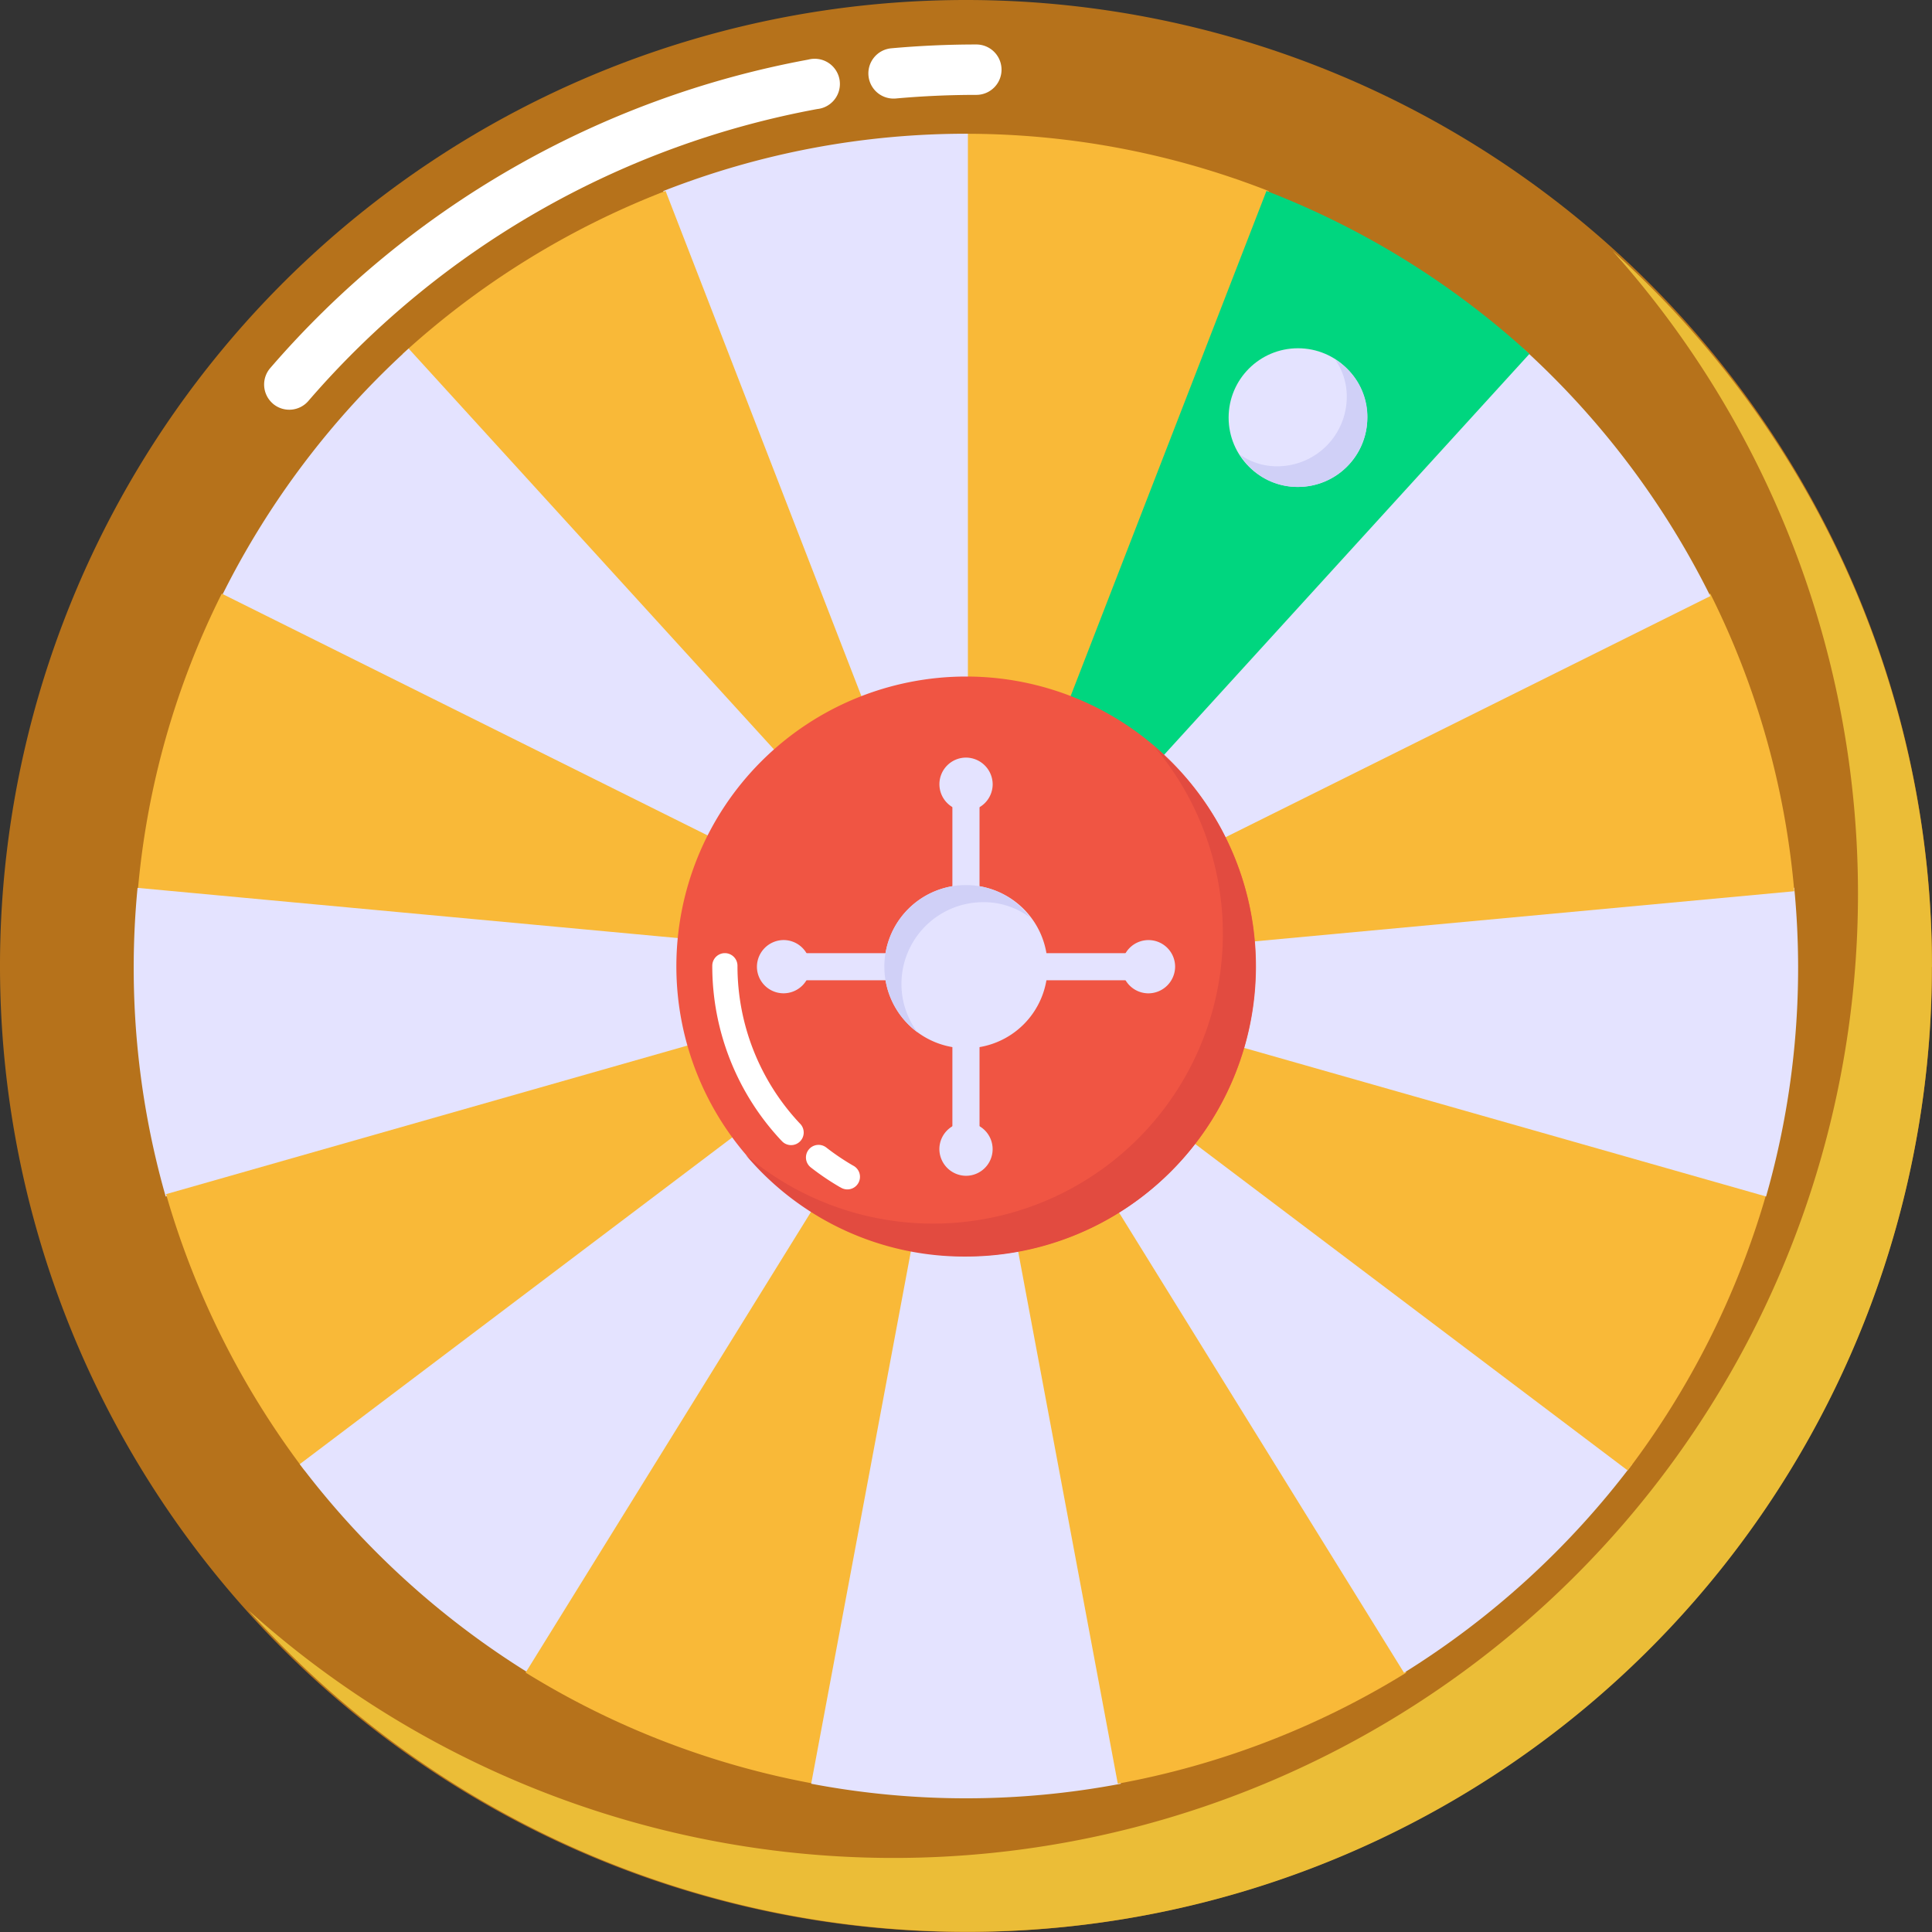
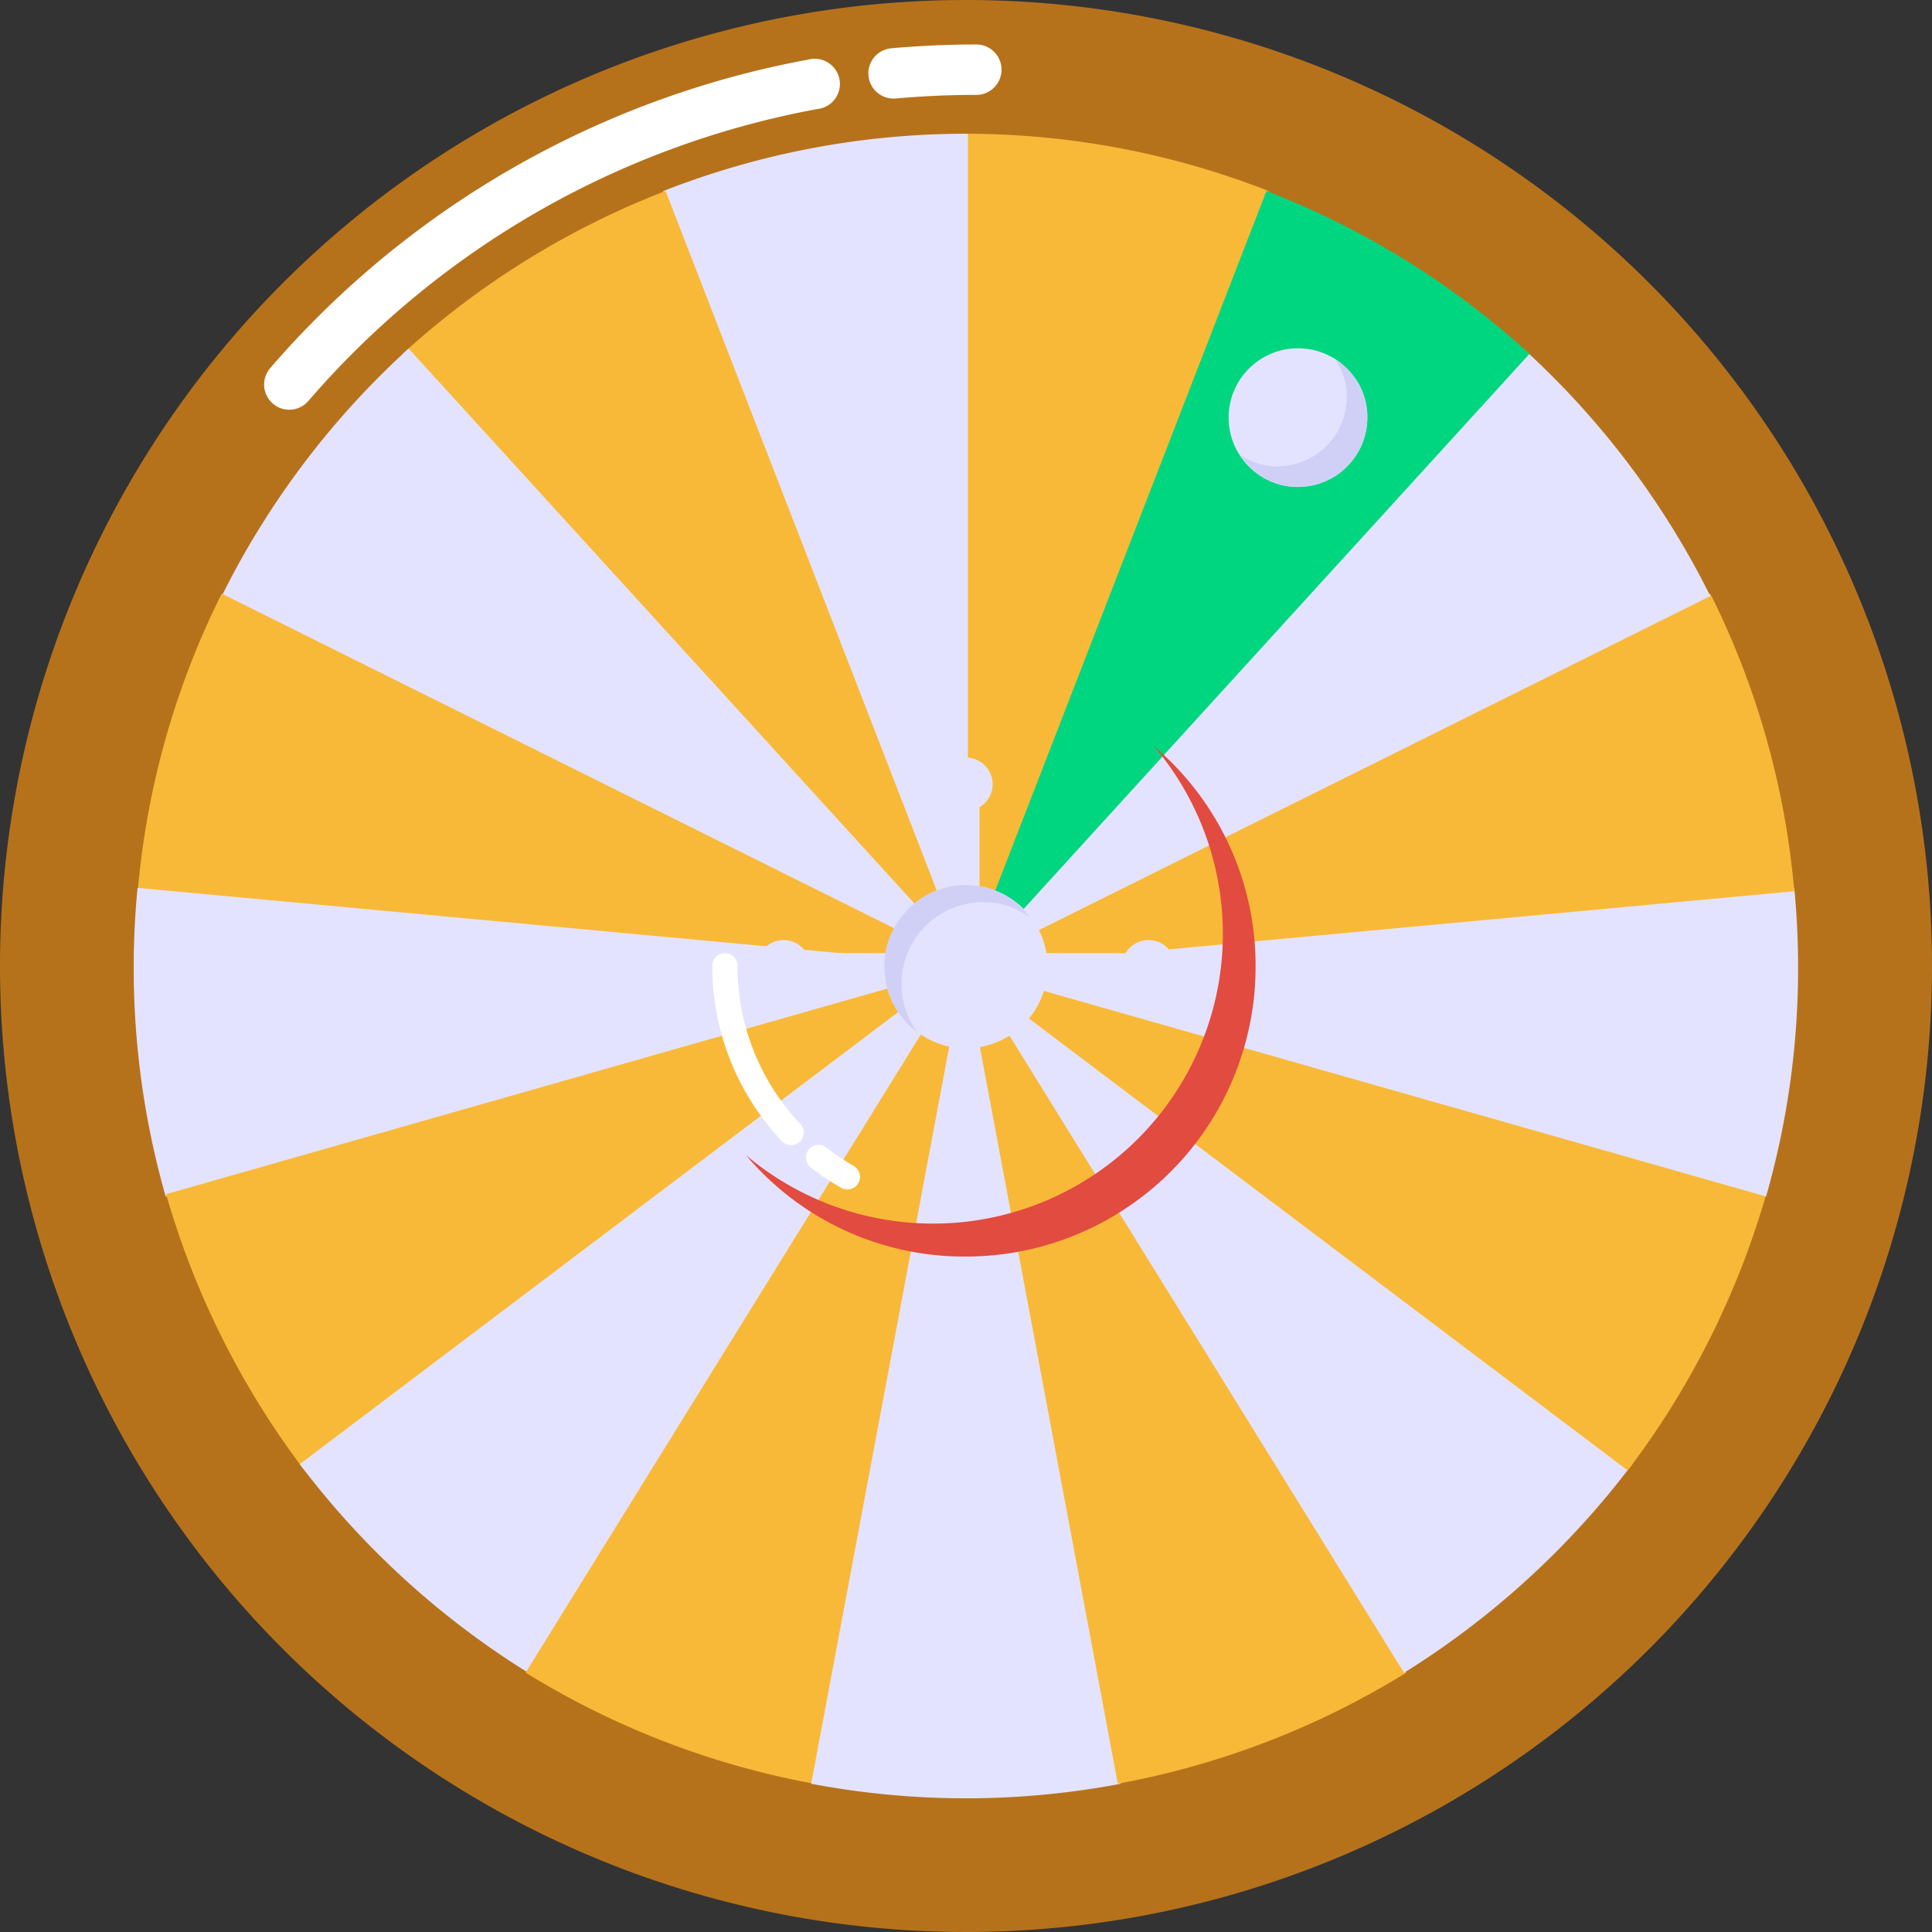
<svg xmlns="http://www.w3.org/2000/svg" width="46" height="46" viewBox="0 0 46 46">
  <rect x="0" y="0" width="46" height="46" fill="#333333" stroke="none" />
  <g id="_x33_9" transform="translate(-2.5 -2.506)">
    <path id="Path_295" data-name="Path 295" d="M48.5,25.5a23,23,0,1,1-23-22.994A23,23,0,0,1,48.5,25.5Z" fill="#b6721b" />
-     <path id="Path_296" data-name="Path 296" d="M48.688,25.725A22.964,22.964,0,0,1,8.606,41.039,22.96,22.96,0,0,0,41.091,8.679a22.875,22.875,0,0,1,7.6,17.046Z" transform="translate(-0.192 -0.194)" fill="#ebbd37" />
    <path id="Path_297" data-name="Path 297" d="M33.754,7.158,26.5,25.867V5.794a19.738,19.738,0,0,1,7.254,1.365Z" transform="translate(-1.045 -0.103)" fill="#f9b938" />
    <path id="Path_298" data-name="Path 298" d="M26.264,5.793V25.867L19.011,7.158a19.738,19.738,0,0,1,7.254-1.365Z" transform="translate(-0.719 -0.103)" fill="#e4e3ff" />
    <path id="Path_299" data-name="Path 299" d="M26.061,25.911,12.547,11.08A19.907,19.907,0,0,1,18.808,7.2Z" transform="translate(-0.461 -0.148)" fill="#f9b938" />
    <path id="Path_300" data-name="Path 300" d="M25.917,26.037,7.95,17.1A19.986,19.986,0,0,1,12.4,11.206Z" transform="translate(-0.171 -0.401)" fill="#e4e3ff" />
    <path id="Path_301" data-name="Path 301" d="M25.852,26.228,5.886,24.373a19.6,19.6,0,0,1,2-7.086Z" transform="translate(-0.106 -0.647)" fill="#f9b938" />
    <path id="Path_302" data-name="Path 302" d="M25.848,26.458l-19.3,5.494a19.842,19.842,0,0,1-.67-7.349Z" transform="translate(-0.103 -0.957)" fill="#e4e3ff" />
    <path id="Path_303" data-name="Path 303" d="M25.873,26.519,9.882,38.6a20.042,20.042,0,0,1-3.3-6.583Z" transform="translate(-0.128 -1.079)" fill="#f9b938" />
    <path id="Path_304" data-name="Path 304" d="M25.981,26.519,15.423,43.563A20.117,20.117,0,0,1,9.989,38.6Z" transform="translate(-0.352 -1.233)" fill="#e4e3ff" />
-     <path id="Path_305" data-name="Path 305" d="M25.981,26.519,9.989,38.6" transform="translate(-0.352 -1.079)" fill="none" />
    <path id="Path_306" data-name="Path 306" d="M26.157,26.519l-3.687,19.69A19.874,19.874,0,0,1,15.6,43.563Z" transform="translate(-0.585 -1.233)" fill="#f9b938" />
    <path id="Path_307" data-name="Path 307" d="M30.067,46.209a19.752,19.752,0,0,1-7.373,0l3.687-19.69Z" transform="translate(-0.88 -1.233)" fill="#e4e3ff" />
    <path id="Path_308" data-name="Path 308" d="M37.057,43.563a19.873,19.873,0,0,1-6.871,2.645L26.5,26.518Z" transform="translate(-1.072 -1.233)" fill="#f9b938" />
-     <path id="Path_309" data-name="Path 309" d="M42.491,38.6a20.116,20.116,0,0,1-5.434,4.967L26.5,26.519Z" transform="translate(-1.128 -1.233)" fill="#e4e3ff" />
+     <path id="Path_309" data-name="Path 309" d="M42.491,38.6a20.116,20.116,0,0,1-5.434,4.967L26.5,26.519" transform="translate(-1.128 -1.233)" fill="#e4e3ff" />
    <path id="Path_310" data-name="Path 310" d="M45.8,32.013a20.039,20.039,0,0,1-3.3,6.583L26.5,26.519Z" transform="translate(-1.245 -1.079)" fill="#f9b938" />
    <path id="Path_311" data-name="Path 311" d="M45.8,31.952,26.5,26.458,46.465,24.6a19.783,19.783,0,0,1-.67,7.349Z" transform="translate(-1.245 -0.957)" fill="#e4e3ff" />
    <path id="Path_312" data-name="Path 312" d="M46.465,24.373,26.5,26.228l17.966-8.941a19.6,19.6,0,0,1,2,7.086Z" transform="translate(-1.245 -0.647)" fill="#f9b938" />
    <path id="Path_313" data-name="Path 313" d="M44.466,17.1,26.5,26.037l13.514-14.83A19.985,19.985,0,0,1,44.467,17.1Z" transform="translate(-1.245 -0.401)" fill="#e4e3ff" />
    <path id="Path_314" data-name="Path 314" d="M40.014,11.081,26.5,25.911,33.754,7.2a19.908,19.908,0,0,1,6.26,3.878Z" transform="translate(-1.1 -0.148)" fill="#00d67f" />
-     <path id="Path_315" data-name="Path 315" d="M33.18,26.3a6.9,6.9,0,1,1-6.9-6.916,6.9,6.9,0,0,1,6.9,6.916Z" transform="translate(-0.776 -0.77)" fill="#f05543" />
    <path id="Path_316" data-name="Path 316" d="M33.237,26.354A6.9,6.9,0,0,1,26.33,33.26,6.8,6.8,0,0,1,21.1,30.842a6.9,6.9,0,0,0,9.719-9.731,6.839,6.839,0,0,1,2.418,5.243Z" transform="translate(-0.842 -0.836)" fill="#e24b40" />
    <path id="Path_317" data-name="Path 317" d="M26.166,22.427h.646v3.219h-.646Z" transform="translate(-0.99 -0.866)" fill="#e4e3ff" />
    <path id="Path_318" data-name="Path 318" d="M27.114,22.011a.634.634,0,1,1-.634-.634A.639.639,0,0,1,27.114,22.011Z" transform="translate(-0.979 -0.833)" fill="#e4e3ff" />
    <path id="Path_319" data-name="Path 319" d="M26.166,27.283h.646V30.5h-.646Z" transform="translate(-0.99 -1.019)" fill="#e4e3ff" />
-     <path id="Path_320" data-name="Path 320" d="M25.845,30.982a.634.634,0,1,1,.634.634A.639.639,0,0,1,25.845,30.982Z" transform="translate(-0.979 -1.115)" fill="#e4e3ff" />
    <path id="Path_321" data-name="Path 321" d="M22.41,26.184h3.219v.646H22.41Z" transform="translate(-0.871 -0.984)" fill="#e4e3ff" />
    <path id="Path_322" data-name="Path 322" d="M21.994,25.862a.634.634,0,1,1-.634.634A.639.639,0,0,1,21.994,25.862Z" transform="translate(-0.838 -0.974)" fill="#e4e3ff" />
    <path id="Path_323" data-name="Path 323" d="M27.265,26.184h3.219v.646H27.265Z" transform="translate(-1.024 -0.984)" fill="#e4e3ff" />
    <path id="Path_324" data-name="Path 324" d="M30.965,27.131A.634.634,0,1,1,31.6,26.5.639.639,0,0,1,30.965,27.131Z" transform="translate(-1.121 -0.974)" fill="#e4e3ff" />
    <path id="Path_325" data-name="Path 325" d="M28.379,26.456a1.942,1.942,0,1,1-1.942-1.945A1.942,1.942,0,0,1,28.379,26.456Z" transform="translate(-0.937 -0.931)" fill="#e4e3ff" />
    <path id="Path_326" data-name="Path 326" d="M27.969,25.288a1.84,1.84,0,0,0-1.125-.371A1.949,1.949,0,0,0,24.9,26.868a1.921,1.921,0,0,0,.383,1.149,1.943,1.943,0,0,1,1.149-3.507,1.887,1.887,0,0,1,1.532.778Z" transform="translate(-0.937 -0.931)" fill="#d0d0f7" />
    <circle id="Ellipse_7" data-name="Ellipse 7" cx="1.651" cy="1.651" r="1.651" transform="translate(31.753 10.798)" fill="#e4e3ff" />
    <path id="Path_327" data-name="Path 327" d="M36.363,12.823a1.655,1.655,0,0,1-1.652,1.652,1.583,1.583,0,0,1-1.376-.766,1.523,1.523,0,0,0,.886.275,1.655,1.655,0,0,0,1.652-1.652,1.524,1.524,0,0,0-.275-.886,1.584,1.584,0,0,1,.766,1.377Z" transform="translate(-1.307 -0.376)" fill="#d0d0f7" />
    <path id="Path_328" data-name="Path 328" d="M23.849,4.341a.6.6,0,0,1,.542-.651c.666-.06,1.348-.091,2.026-.091a.6.6,0,1,1,0,1.2c-.642,0-1.287.029-1.917.086A.6.6,0,0,1,23.849,4.341Z" transform="translate(-0.671 -0.034)" fill="#fff" />
    <path id="Path_329" data-name="Path 329" d="M9.2,12.161a.6.6,0,0,1-.063-.844A22.248,22.248,0,0,1,21.949,3.971a.6.6,0,1,1,.215,1.177A21.045,21.045,0,0,0,10.045,12.1a.6.6,0,0,1-.845.062Z" transform="translate(-0.204 -0.046)" fill="#fff" />
    <path id="Path_330" data-name="Path 330" d="M21.854,30.674a6.069,6.069,0,0,1-1.642-4.16.3.3,0,1,1,.6,0,5.472,5.472,0,0,0,1.481,3.751.3.3,0,1,1-.437.409Z" transform="translate(-0.753 -1.014)" fill="#fff" />
    <path id="Path_331" data-name="Path 331" d="M23.329,31.937a6.107,6.107,0,0,1-.7-.473A.3.3,0,0,1,23,30.992a5.656,5.656,0,0,0,.633.427.3.3,0,1,1-.3.518Z" transform="translate(-0.825 -1.163)" fill="#fff" />
  </g>
</svg>